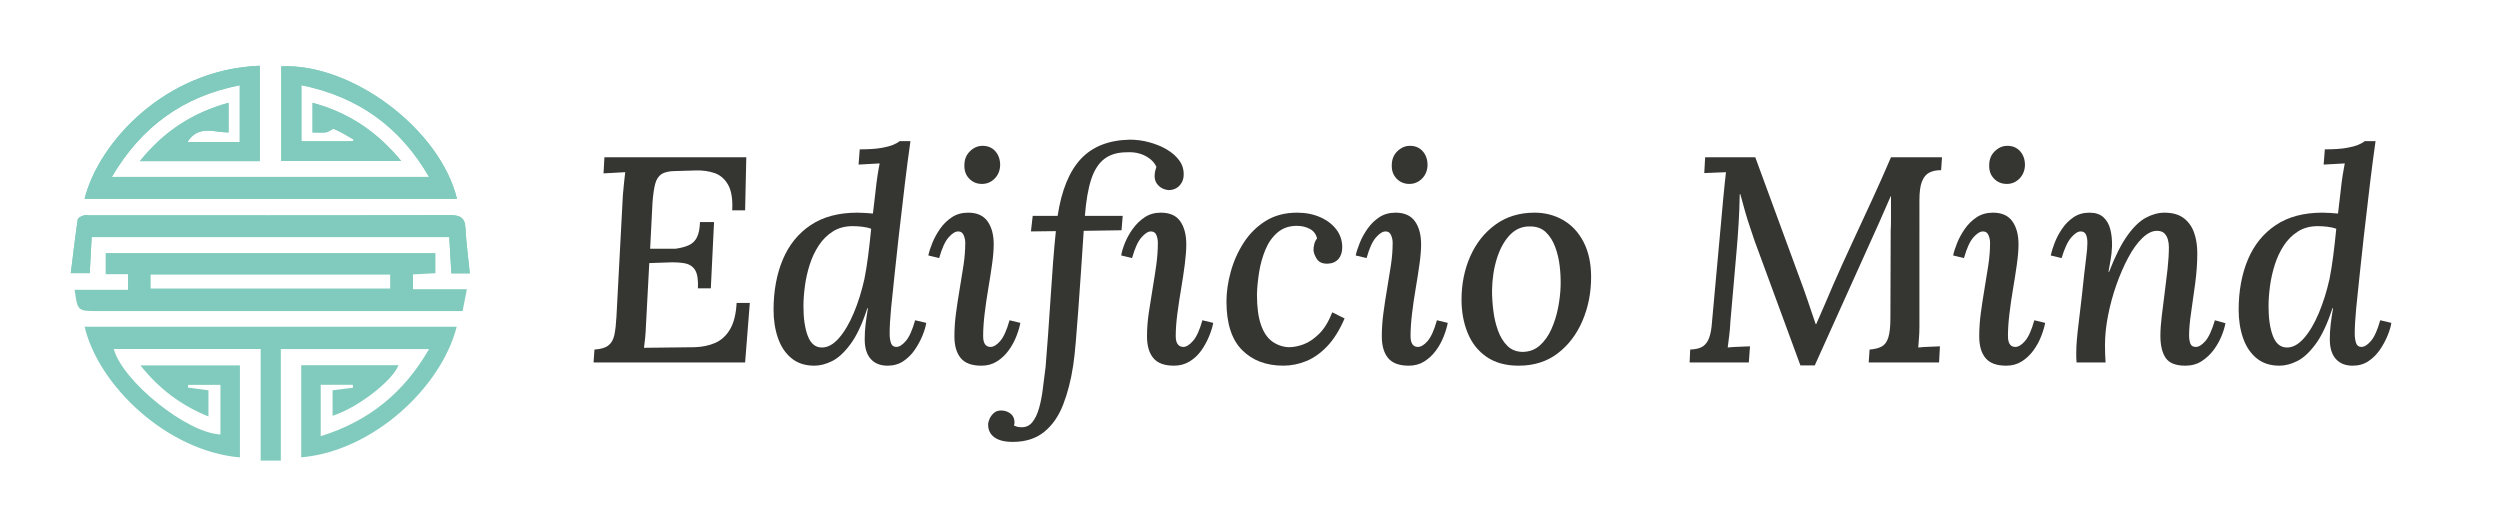
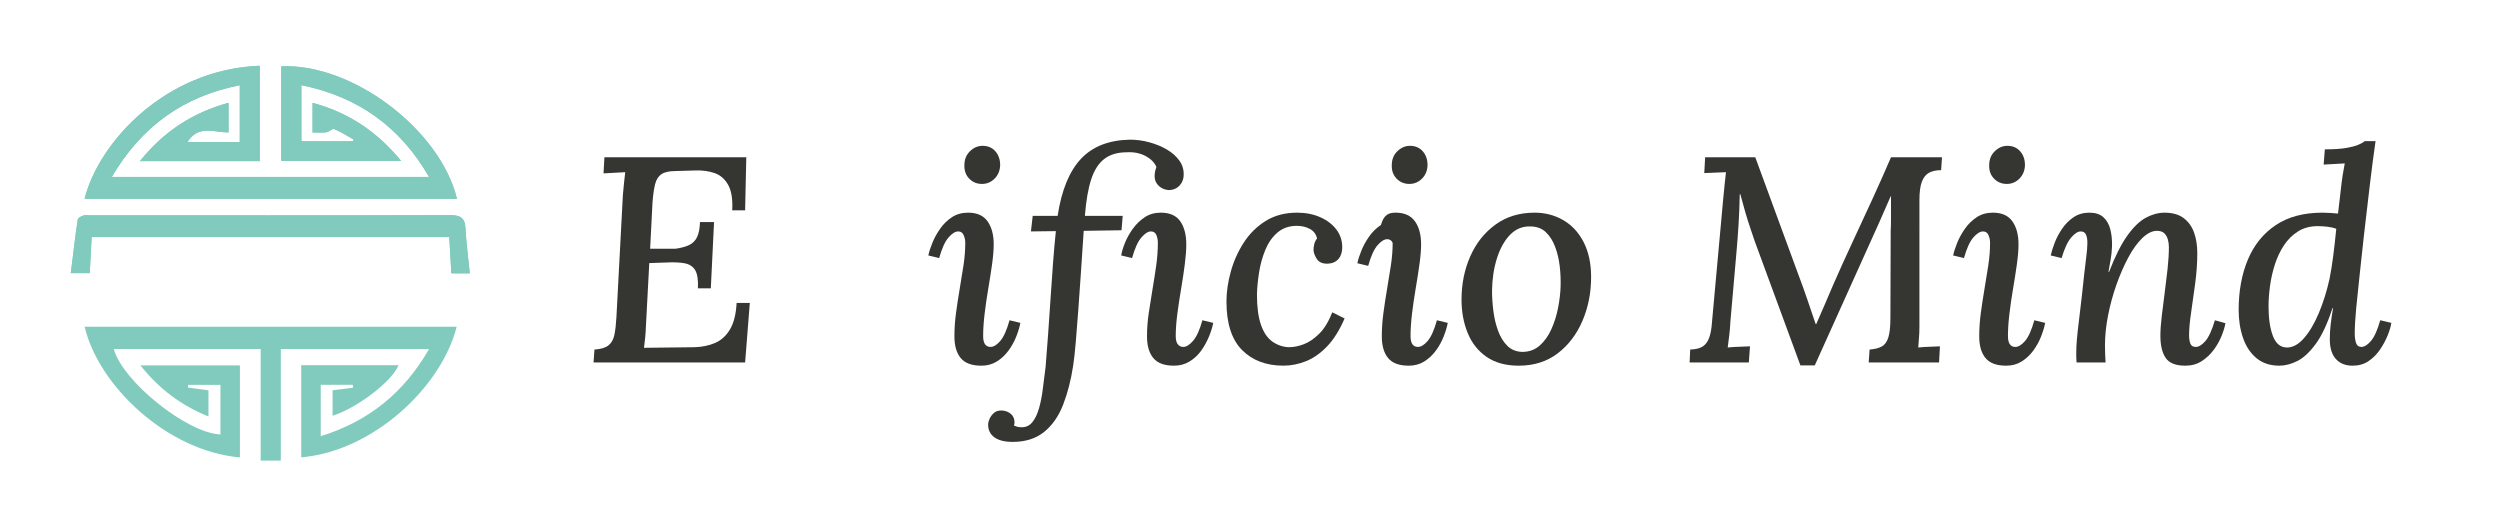
<svg xmlns="http://www.w3.org/2000/svg" xmlns:xlink="http://www.w3.org/1999/xlink" version="1.1" id="Capa_1" x="0px" y="0px" viewBox="0 0 459.117 97.277" style="enable-background:new 0 0 459.117 97.277;" xml:space="preserve">
  <style type="text/css">
	.st0{opacity:0.77;}
	.st1{clip-path:url(#SVGID_00000040576006150805703610000012107833849033327503_);fill:#5BBCA9;}
	.st2{clip-path:url(#SVGID_00000077323305981877676480000004740464118533022339_);fill:#5BBCA9;}
	.st3{fill:#353632;}
</style>
  <g>
    <g class="st0">
      <g>
        <g>
          <defs>
            <path id="SVGID_1_" d="M26.011,20.716c-5.538,4.746-9.209,10.687-10.481,15.805h34.198       H83.926c-1.553-6.387-6.377-12.621-12.434-17.185       c-6.059-4.564-13.353-7.457-19.844-7.157v8.689v8.69h11.016h11.015       c-2.254-2.734-4.69-4.962-7.382-6.726c-2.691-1.766-5.633-3.067-8.897-3.947       v2.718v2.718c0.462,0,0.896,0.02,1.315,0.027       c0.417,0.006,0.819-0.001,1.213-0.056c0.255-0.036,0.531-0.22,0.785-0.377       c0.254-0.158,0.487-0.289,0.652-0.221c0.627,0.264,1.232,0.582,1.826,0.919       c0.597,0.335,1.186,0.689,1.785,1.021c-0.035,0.051-0.068,0.103-0.102,0.154       c-0.033,0.052-0.067,0.104-0.102,0.155h-4.711h-4.711v-5.152v-5.152       c5.206,1.065,9.737,2.973,13.631,5.767c3.895,2.795,7.151,6.478,9.812,11.09       H49.665H20.534c2.725-4.64,6.01-8.343,9.906-11.138       c3.898-2.795,8.41-4.684,13.59-5.7v5.215v5.214h-2.404h-2.404h-2.394       H34.433c0.752-1.223,1.643-1.769,2.6-1.979       c0.956-0.209,1.979-0.079,2.994,0.051c0.33,0.042,0.658,0.084,0.983,0.115       c0.325,0.03,0.647,0.048,0.964,0.045V21.597v-2.723       c-3.292,0.911-6.259,2.216-8.955,3.982c-2.696,1.766-5.119,3.989-7.325,6.738       h11h11.002v-8.761v-8.761C38.956,12.416,31.55,15.969,26.011,20.716" />
          </defs>
          <use xlink:href="#SVGID_1_" style="overflow:visible;fill:#5BBCA9;" />
          <clipPath id="SVGID_00000026148992468445955420000002358483681026743960_">
            <use xlink:href="#SVGID_1_" style="overflow:visible;" />
          </clipPath>
          <rect x="15.531" y="11.879" style="clip-path:url(#SVGID_00000026148992468445955420000002358483681026743960_);fill:#5BBCA9;" width="68.395" height="24.642" />
        </g>
      </g>
      <g>
        <g>
          <defs>
            <path id="SVGID_00000028285458017979479210000016370488936106597760_" d="M49.707,60.004H15.544       c1.245,5.347,4.998,11.048,10.126,15.562       c5.129,4.515,11.636,7.841,18.388,8.438v-8.452v-8.453h-9.137h-9.136       c1.742,2.189,3.628,4.034,5.699,5.584c2.07,1.547,4.323,2.799,6.801,3.8       v-2.401v-2.401c-0.667-0.091-1.307-0.179-1.934-0.264       c-0.626-0.084-1.239-0.169-1.854-0.251c0.016-0.079,0.032-0.16,0.048-0.241       c0.015-0.081,0.032-0.16,0.048-0.24H37.538h2.945v4.551v4.551       c-3.074-0.124-7.568-2.563-11.495-5.713       c-3.926-3.15-7.286-7.01-8.092-9.978h13.488h13.487v10.245v10.246h1.836       h1.864v-10.239V64.108h13.609h13.61c-2.312,4.018-5.083,7.334-8.379,9.987       c-3.293,2.653-7.11,4.644-11.513,6.01v-4.717v-4.718h2.948h2.946       c0.007,0.089,0.017,0.178,0.026,0.267c0.01,0.088,0.019,0.176,0.029,0.266       c-0.63,0.078-1.258,0.159-1.887,0.238c-0.628,0.079-1.255,0.159-1.882,0.237       v2.338v2.339c2.276-0.719,5.018-2.309,7.332-4.086       c2.316-1.777,4.205-3.74,4.778-5.196h-8.935h-8.934v8.458v8.458       c6.503-0.548,12.916-3.714,18.065-8.158       c5.149-4.444,9.037-10.165,10.486-15.826H49.707z" />
          </defs>
          <use xlink:href="#SVGID_00000028285458017979479210000016370488936106597760_" style="overflow:visible;fill:#5BBCA9;" />
          <clipPath id="SVGID_00000078753322210012987010000000266515614224301757_">
            <use xlink:href="#SVGID_00000028285458017979479210000016370488936106597760_" style="overflow:visible;" />
          </clipPath>
        </g>
      </g>
      <g>
        <g>
          <defs>
-             <path id="SVGID_00000163036224786146010200000016941838626759157159_" d="M27.665,51.707v-1.279H49.659h21.995       v1.279v1.278H49.659h-21.993V51.707z M49.685,46.471H19.407v1.941v1.939h2.051       h2.051v1.433v1.433h-4.902h-4.901c0.269,1.954,0.405,2.93,0.939,3.42       c0.533,0.488,1.463,0.488,3.324,0.488h31.75h35.238       c0.129-0.673,0.256-1.317,0.382-1.973c0.127-0.656,0.256-1.321,0.394-2.038       h-4.943h-4.941v-1.36v-1.358c0.734-0.038,1.435-0.078,2.116-0.114       c0.68-0.037,1.342-0.072,1.997-0.107v-1.851v-1.853H49.685z" />
-           </defs>
+             </defs>
          <use xlink:href="#SVGID_00000163036224786146010200000016941838626759157159_" style="overflow:visible;fill:#5BBCA9;" />
          <clipPath id="SVGID_00000060015955044628161520000013416538505247145893_">
            <use xlink:href="#SVGID_00000163036224786146010200000016941838626759157159_" style="overflow:visible;" />
          </clipPath>
        </g>
      </g>
      <g>
        <g>
          <defs>
            <path id="SVGID_00000021119878075403971050000011107437130064115123_" d="M82.546,39.504h-0.025       c-10.984,0.036-21.967,0.046-32.95,0.047       c-10.982,0.002-21.966-0.004-32.95-0.004c-0.221,0-0.447-0.024-0.669-0.03       c-0.221-0.009-0.437,0-0.637,0.065c-0.2,0.065-0.449,0.175-0.656,0.305       c-0.205,0.133-0.366,0.286-0.387,0.436c-0.237,1.619-0.449,3.239-0.656,4.876       C13.41,46.836,13.21,48.488,13,50.165h1.74h1.74       c0.06-1.134,0.119-2.239,0.178-3.338c0.057-1.096,0.115-2.188,0.174-3.292       h32.838h32.839c0.062,1.13,0.125,2.245,0.189,3.351       c0.062,1.108,0.125,2.208,0.187,3.307h3.393       c-0.146-1.466-0.313-2.861-0.458-4.222c-0.145-1.362-0.269-2.689-0.335-4.019       c-0.05-1.024-0.307-1.636-0.786-1.992c-0.48-0.356-1.183-0.457-2.126-0.457       H82.546z" />
          </defs>
          <use xlink:href="#SVGID_00000021119878075403971050000011107437130064115123_" style="overflow:visible;fill:#5BBCA9;" />
          <clipPath id="SVGID_00000056386400629911377470000016482275632392618642_">
            <use xlink:href="#SVGID_00000021119878075403971050000011107437130064115123_" style="overflow:visible;" />
          </clipPath>
          <rect x="13" y="39.504" style="clip-path:url(#SVGID_00000056386400629911377470000016482275632392618642_);fill:#5BBCA9;" width="73.278" height="10.689" />
        </g>
      </g>
    </g>
    <g>
      <path class="st3" d="M137.054,28.88l-0.215,9.744h-2.369    c0.107-2.046-0.144-3.607-0.754-4.684c-0.611-1.077-1.436-1.794-2.477-2.153    c-1.041-0.358-2.189-0.52-3.445-0.485l-3.714,0.108    c-1.149,0-2.011,0.188-2.584,0.565c-0.575,0.377-0.969,0.988-1.185,1.831    c-0.215,0.844-0.377,1.983-0.484,3.418l-0.431,8.452h4.684    c1.004-0.143,1.83-0.368,2.476-0.673c0.646-0.305,1.131-0.789,1.454-1.454    c0.323-0.664,0.502-1.588,0.539-2.772h2.584l-0.592,12.167h-2.369    c0.071-1.542-0.099-2.656-0.511-3.338c-0.413-0.681-1.068-1.104-1.965-1.265    c-0.897-0.161-2.01-0.206-3.337-0.134l-3.123,0.107L118.642,59.512    c-0.036,0.969-0.09,1.822-0.162,2.557c-0.072,0.736-0.144,1.337-0.215,1.803    l9.26-0.107c1.4-0.036,2.665-0.296,3.795-0.781    c1.13-0.484,2.045-1.319,2.746-2.503c0.7-1.184,1.104-2.799,1.211-4.845    h2.423l-0.861,10.928h-27.833l0.162-2.369c1.148-0.072,2-0.323,2.557-0.754    c0.556-0.431,0.923-1.077,1.104-1.938c0.179-0.861,0.304-1.956,0.377-3.284    l1.184-22.396c0.072-0.789,0.143-1.552,0.215-2.288    c0.072-0.735,0.143-1.373,0.215-1.911c-0.61,0.036-1.284,0.072-2.019,0.107    c-0.736,0.036-1.392,0.072-1.965,0.108l0.162-2.961H137.054z" />
-       <path class="st3" d="M149.543,67.156c-1.688,0-3.087-0.458-4.199-1.373    c-1.113-0.915-1.938-2.153-2.476-3.714c-0.539-1.561-0.808-3.275-0.808-5.141    c0-3.481,0.565-6.568,1.696-9.26c1.13-2.691,2.834-4.8,5.114-6.326    c2.279-1.525,5.141-2.288,8.586-2.288c0.431,0,0.916,0.019,1.454,0.054    c0.539,0.036,1.004,0.072,1.4,0.107c0.179-1.399,0.33-2.7,0.457-3.903    c0.125-1.202,0.26-2.261,0.404-3.176c0.143-0.915,0.269-1.624,0.376-2.126    c-0.61,0.036-1.265,0.072-1.965,0.108c-0.7,0.036-1.337,0.072-1.911,0.107    l0.215-2.799c1.615,0,2.898-0.081,3.849-0.242s1.696-0.35,2.234-0.565    s0.95-0.448,1.238-0.7h1.992c-0.323,2.261-0.655,4.791-0.996,7.591    c-0.342,2.799-0.728,6.102-1.158,9.905c-0.251,2.369-0.503,4.684-0.753,6.945    c-0.252,2.261-0.467,4.343-0.646,6.245c-0.18,1.903-0.269,3.464-0.269,4.684    c0,0.646,0.08,1.211,0.242,1.696c0.161,0.484,0.492,0.727,0.995,0.727    c0.539,0,1.122-0.368,1.75-1.104c0.628-0.735,1.192-2,1.696-3.795l2.045,0.484    c-0.107,0.682-0.341,1.463-0.699,2.342c-0.359,0.88-0.826,1.741-1.4,2.584    c-0.574,0.844-1.274,1.543-2.1,2.1s-1.795,0.834-2.906,0.834    c-1.328,0-2.361-0.413-3.096-1.238c-0.736-0.825-1.104-2.027-1.104-3.607    c0-0.933,0.054-1.848,0.161-2.746c0.108-0.896,0.251-1.884,0.431-2.961h-0.107    c-0.934,2.872-1.965,5.07-3.096,6.595c-1.13,1.526-2.261,2.566-3.392,3.123    C151.67,66.878,150.584,67.156,149.543,67.156z M150.943,63.818    c1.077,0,2.117-0.574,3.122-1.723c1.004-1.148,1.911-2.683,2.719-4.603    c0.808-1.919,1.462-4.01,1.965-6.271c0.251-1.256,0.476-2.646,0.673-4.172    c0.197-1.525,0.385-3.203,0.565-5.033c-0.467-0.179-1.014-0.305-1.642-0.377    c-0.628-0.072-1.211-0.108-1.75-0.108c-1.399,0-2.611,0.323-3.634,0.969    s-1.884,1.499-2.584,2.557c-0.7,1.059-1.257,2.234-1.669,3.526    c-0.413,1.292-0.709,2.603-0.888,3.93c-0.18,1.328-0.269,2.584-0.269,3.769    c0,2.226,0.269,4.038,0.807,5.437C148.897,63.119,149.759,63.818,150.943,63.818z" />
      <path class="st3" d="M177.807,39.055c1.615,0,2.799,0.53,3.553,1.588    c0.754,1.059,1.131,2.468,1.131,4.226c0,1.005-0.1,2.216-0.296,3.634    c-0.198,1.418-0.431,2.917-0.7,4.495c-0.27,1.58-0.494,3.123-0.673,4.63    c-0.18,1.507-0.27,2.872-0.27,4.091c0,0.682,0.116,1.185,0.351,1.507    c0.232,0.323,0.564,0.485,0.995,0.485c0.574,0,1.176-0.368,1.804-1.104    c0.628-0.735,1.193-2,1.696-3.795l1.991,0.484    c-0.144,0.753-0.395,1.588-0.753,2.503c-0.359,0.915-0.835,1.776-1.427,2.584    c-0.593,0.808-1.302,1.472-2.127,1.992c-0.826,0.52-1.776,0.781-2.853,0.781    c-1.76,0-3.024-0.467-3.796-1.4c-0.772-0.933-1.157-2.261-1.157-3.984    c0-1.399,0.099-2.834,0.296-4.307c0.197-1.471,0.422-2.942,0.673-4.415    c0.251-1.471,0.484-2.915,0.7-4.333c0.215-1.417,0.323-2.79,0.323-4.118    c0-0.502-0.1-0.978-0.297-1.427c-0.197-0.448-0.529-0.673-0.995-0.673    c-0.539,0-1.131,0.368-1.777,1.104c-0.646,0.736-1.22,2.001-1.723,3.795    l-1.991-0.484c0.143-0.682,0.395-1.462,0.753-2.342    c0.358-0.879,0.835-1.741,1.427-2.584c0.593-0.843,1.31-1.542,2.153-2.099    C175.661,39.333,176.658,39.055,177.807,39.055z M180.445,26.78    c0.969,0,1.75,0.332,2.342,0.996c0.592,0.665,0.889,1.517,0.889,2.557    c-0.036,1.005-0.377,1.83-1.023,2.476c-0.646,0.646-1.418,0.969-2.314,0.969    c-0.934,0-1.715-0.323-2.342-0.969c-0.629-0.646-0.925-1.471-0.889-2.476    c0-1.041,0.341-1.893,1.023-2.557C178.811,27.112,179.583,26.78,180.445,26.78z" />
      <path class="st3" d="M185.989,81.153c-1.471,0-2.592-0.279-3.364-0.834    c-0.771-0.557-1.157-1.338-1.157-2.342c0-0.324,0.09-0.684,0.269-1.078    c0.181-0.395,0.449-0.752,0.808-1.076c0.359-0.322,0.861-0.467,1.508-0.43    c0.61,0.035,1.14,0.242,1.588,0.619c0.449,0.377,0.673,0.904,0.673,1.588    c0,0.143-0.035,0.322-0.107,0.537c0.215,0.107,0.431,0.189,0.646,0.242    c0.216,0.055,0.484,0.082,0.808,0.082c0.789,0,1.436-0.314,1.938-0.943    c0.502-0.627,0.905-1.471,1.211-2.529c0.305-1.059,0.538-2.253,0.7-3.58    c0.161-1.328,0.331-2.674,0.511-4.038c0.144-1.794,0.297-3.777,0.458-5.949    c0.161-2.171,0.313-4.396,0.458-6.676c0.143-2.278,0.296-4.468,0.457-6.567    c0.161-2.1,0.331-4.011,0.512-5.733l-4.576,0.054l0.323-2.854h4.576    c0.717-4.701,2.144-8.191,4.279-10.471c2.135-2.279,5.142-3.454,9.018-3.526    c1.185,0,2.368,0.161,3.553,0.484c1.185,0.323,2.252,0.763,3.203,1.319    c0.951,0.557,1.714,1.23,2.288,2.019c0.574,0.79,0.843,1.668,0.808,2.638    c0,0.503-0.117,0.969-0.35,1.4c-0.234,0.431-0.558,0.772-0.97,1.022    c-0.413,0.252-0.906,0.377-1.48,0.377c-0.718-0.071-1.311-0.332-1.776-0.78    c-0.467-0.449-0.718-0.978-0.754-1.588c-0.036-0.574,0.072-1.202,0.323-1.884    c-0.359-0.825-1.032-1.498-2.019-2.019c-0.987-0.52-2.127-0.745-3.419-0.673    c-1.687,0-3.06,0.403-4.118,1.211s-1.866,2.064-2.422,3.769    c-0.558,1.705-0.942,3.939-1.158,6.702h6.945l-0.216,2.638l-6.944,0.107    c-0.181,2.657-0.351,5.214-0.512,7.671c-0.161,2.459-0.323,4.756-0.484,6.891    c-0.161,2.136-0.314,4.074-0.458,5.814c-0.144,1.741-0.305,3.203-0.484,4.388    c-0.396,2.619-1.005,4.997-1.83,7.133c-0.826,2.136-1.992,3.813-3.499,5.034    C190.242,80.542,188.322,81.153,185.989,81.153z M215.598,67.156    c-1.759,0-3.024-0.467-3.796-1.4c-0.771-0.933-1.157-2.261-1.157-3.984    c0-1.399,0.107-2.834,0.323-4.307c0.215-1.471,0.448-2.942,0.7-4.415    c0.25-1.471,0.475-2.915,0.673-4.333c0.196-1.417,0.296-2.79,0.296-4.118    c0-0.502-0.09-0.978-0.27-1.427c-0.18-0.448-0.521-0.673-1.022-0.673    c-0.503,0-1.077,0.368-1.723,1.104c-0.646,0.736-1.221,2.001-1.723,3.795    l-1.992-0.484c0.107-0.682,0.341-1.462,0.7-2.342    c0.358-0.879,0.843-1.741,1.453-2.584c0.61-0.843,1.337-1.542,2.181-2.099    c0.843-0.556,1.821-0.834,2.934-0.834c1.65,0,2.844,0.53,3.58,1.588    c0.735,1.059,1.104,2.468,1.104,4.226c0,1.005-0.09,2.216-0.27,3.634    c-0.18,1.418-0.403,2.917-0.673,4.495c-0.269,1.58-0.503,3.123-0.699,4.63    c-0.198,1.507-0.296,2.872-0.296,4.091c0,0.682,0.125,1.185,0.376,1.507    c0.251,0.323,0.593,0.485,1.023,0.485c0.538,0,1.13-0.368,1.776-1.104    c0.646-0.735,1.22-2,1.723-3.795l1.992,0.484    c-0.145,0.753-0.404,1.588-0.781,2.503c-0.376,0.915-0.853,1.776-1.426,2.584    c-0.575,0.808-1.284,1.472-2.127,1.992    C217.634,66.895,216.674,67.156,215.598,67.156z" />
      <path class="st3" d="M238.208,39.055c1.579,0,2.996,0.278,4.253,0.834    c1.256,0.557,2.242,1.311,2.961,2.261c0.718,0.952,1.076,2.038,1.076,3.257    c0,0.897-0.233,1.615-0.699,2.153c-0.467,0.538-1.113,0.826-1.938,0.861    c-0.969,0.036-1.651-0.26-2.046-0.888s-0.592-1.175-0.592-1.642    c0-0.323,0.045-0.673,0.135-1.05c0.089-0.377,0.26-0.727,0.512-1.05    c-0.181-0.789-0.619-1.373-1.319-1.75c-0.7-0.377-1.499-0.565-2.396-0.565    c-1.399,0-2.576,0.404-3.526,1.211c-0.951,0.808-1.695,1.857-2.234,3.149    c-0.538,1.292-0.924,2.665-1.157,4.118s-0.368,2.826-0.403,4.118    c0,2.333,0.25,4.208,0.753,5.626c0.503,1.418,1.212,2.441,2.127,3.068    c0.915,0.628,1.911,0.96,2.987,0.996c0.861,0,1.768-0.179,2.719-0.539    c0.951-0.358,1.893-0.996,2.826-1.911c0.934-0.915,1.741-2.234,2.423-3.957    l2.261,1.13c-0.934,2.153-2.001,3.858-3.203,5.114    c-1.202,1.257-2.485,2.163-3.849,2.719c-1.364,0.556-2.765,0.834-4.199,0.834    c-3.158,0-5.688-0.96-7.591-2.88c-1.902-1.919-2.854-4.89-2.854-8.91    c0-1.723,0.261-3.534,0.781-5.437c0.52-1.902,1.31-3.679,2.368-5.33    c1.059-1.65,2.404-2.988,4.038-4.011    C234.054,39.566,235.983,39.055,238.208,39.055z" />
-       <path class="st3" d="M256.296,39.055c1.615,0,2.799,0.53,3.553,1.588    c0.754,1.059,1.131,2.468,1.131,4.226c0,1.005-0.1,2.216-0.296,3.634    c-0.198,1.418-0.431,2.917-0.7,4.495c-0.27,1.58-0.494,3.123-0.673,4.63    c-0.18,1.507-0.27,2.872-0.27,4.091c0,0.682,0.116,1.185,0.351,1.507    c0.232,0.323,0.564,0.485,0.995,0.485c0.574,0,1.176-0.368,1.804-1.104    c0.628-0.735,1.193-2,1.696-3.795l1.991,0.484    c-0.144,0.753-0.395,1.588-0.753,2.503c-0.359,0.915-0.835,1.776-1.427,2.584    c-0.593,0.808-1.302,1.472-2.127,1.992c-0.826,0.52-1.776,0.781-2.853,0.781    c-1.76,0-3.024-0.467-3.796-1.4c-0.772-0.933-1.157-2.261-1.157-3.984    c0-1.399,0.099-2.834,0.296-4.307c0.197-1.471,0.422-2.942,0.673-4.415    c0.251-1.471,0.484-2.915,0.7-4.333c0.215-1.417,0.323-2.79,0.323-4.118    c0-0.502-0.1-0.978-0.297-1.427c-0.197-0.448-0.529-0.673-0.995-0.673    c-0.539,0-1.131,0.368-1.777,1.104c-0.646,0.736-1.22,2.001-1.723,3.795    l-1.991-0.484c0.143-0.682,0.395-1.462,0.753-2.342    c0.358-0.879,0.835-1.741,1.427-2.584c0.593-0.843,1.31-1.542,2.153-2.099    C254.151,39.333,255.147,39.055,256.296,39.055z M258.934,26.78    c0.969,0,1.75,0.332,2.342,0.996c0.592,0.665,0.889,1.517,0.889,2.557    c-0.036,1.005-0.377,1.83-1.023,2.476c-0.646,0.646-1.418,0.969-2.314,0.969    c-0.934,0-1.715-0.323-2.342-0.969c-0.629-0.646-0.925-1.471-0.889-2.476    c0-1.041,0.341-1.893,1.023-2.557C257.3,27.112,258.073,26.78,258.934,26.78z" />
+       <path class="st3" d="M256.296,39.055c1.615,0,2.799,0.53,3.553,1.588    c0.754,1.059,1.131,2.468,1.131,4.226c0,1.005-0.1,2.216-0.296,3.634    c-0.198,1.418-0.431,2.917-0.7,4.495c-0.27,1.58-0.494,3.123-0.673,4.63    c-0.18,1.507-0.27,2.872-0.27,4.091c0,0.682,0.116,1.185,0.351,1.507    c0.232,0.323,0.564,0.485,0.995,0.485c0.574,0,1.176-0.368,1.804-1.104    c0.628-0.735,1.193-2,1.696-3.795l1.991,0.484    c-0.144,0.753-0.395,1.588-0.753,2.503c-0.359,0.915-0.835,1.776-1.427,2.584    c-0.593,0.808-1.302,1.472-2.127,1.992c-0.826,0.52-1.776,0.781-2.853,0.781    c-1.76,0-3.024-0.467-3.796-1.4c-0.772-0.933-1.157-2.261-1.157-3.984    c0-1.399,0.099-2.834,0.296-4.307c0.197-1.471,0.422-2.942,0.673-4.415    c0.251-1.471,0.484-2.915,0.7-4.333c0.215-1.417,0.323-2.79,0.323-4.118    c-0.197-0.448-0.529-0.673-0.995-0.673    c-0.539,0-1.131,0.368-1.777,1.104c-0.646,0.736-1.22,2.001-1.723,3.795    l-1.991-0.484c0.143-0.682,0.395-1.462,0.753-2.342    c0.358-0.879,0.835-1.741,1.427-2.584c0.593-0.843,1.31-1.542,2.153-2.099    C254.151,39.333,255.147,39.055,256.296,39.055z M258.934,26.78    c0.969,0,1.75,0.332,2.342,0.996c0.592,0.665,0.889,1.517,0.889,2.557    c-0.036,1.005-0.377,1.83-1.023,2.476c-0.646,0.646-1.418,0.969-2.314,0.969    c-0.934,0-1.715-0.323-2.342-0.969c-0.629-0.646-0.925-1.471-0.889-2.476    c0-1.041,0.341-1.893,1.023-2.557C257.3,27.112,258.073,26.78,258.934,26.78z" />
      <path class="st3" d="M281.813,39.055c1.938,0,3.696,0.458,5.275,1.373    s2.826,2.261,3.742,4.038c0.915,1.776,1.372,3.921,1.372,6.433    c0,2.872-0.529,5.545-1.588,8.021s-2.575,4.468-4.549,5.976    c-1.975,1.507-4.36,2.261-7.16,2.261c-2.368,0-4.334-0.539-5.895-1.615    c-1.562-1.077-2.719-2.539-3.473-4.387c-0.754-1.848-1.131-3.885-1.131-6.11    c0-2.907,0.539-5.572,1.615-7.995c1.077-2.422,2.619-4.36,4.63-5.814    C276.662,39.781,279.049,39.055,281.813,39.055z M281.005,41.585    c-1.436-0.036-2.665,0.476-3.688,1.534c-1.023,1.059-1.822,2.485-2.396,4.28    c-0.575,1.795-0.88,3.787-0.915,5.976c0,1.149,0.08,2.378,0.242,3.688    c0.161,1.311,0.448,2.53,0.861,3.661c0.412,1.13,0.978,2.055,1.695,2.772    c0.718,0.718,1.633,1.095,2.746,1.13c1.256,0,2.323-0.385,3.203-1.158    c0.879-0.771,1.596-1.776,2.153-3.015c0.556-1.238,0.969-2.557,1.238-3.957    c0.269-1.4,0.421-2.709,0.457-3.93c0.035-1.184-0.019-2.404-0.161-3.661    c-0.144-1.256-0.423-2.44-0.835-3.553c-0.413-1.112-0.987-2.019-1.723-2.718    C283.15,41.935,282.19,41.585,281.005,41.585z" />
      <path class="st3" d="M330.64,67.102l-8.398-22.826    c-0.288-0.861-0.574-1.713-0.861-2.557c-0.288-0.843-0.574-1.758-0.861-2.746    c-0.288-0.986-0.592-2.09-0.915-3.311h-0.107    c-0.036,1.974-0.108,3.822-0.216,5.545s-0.233,3.392-0.377,5.006l-1.13,12.92    c-0.037,0.861-0.108,1.705-0.216,2.53c-0.107,0.826-0.197,1.543-0.27,2.153    c0.646-0.071,1.347-0.116,2.1-0.135c0.754-0.018,1.418-0.044,1.992-0.081    l-0.216,2.961h-10.874l0.107-2.369c1.041-0.035,1.821-0.233,2.342-0.592    c0.52-0.358,0.906-0.896,1.157-1.615c0.251-0.717,0.412-1.596,0.485-2.638    l2.099-23.041c0.072-0.825,0.152-1.642,0.243-2.45    c0.089-0.808,0.17-1.552,0.242-2.234c-0.646,0.036-1.328,0.063-2.046,0.081    c-0.719,0.019-1.364,0.045-1.938,0.081l0.162-2.907h9.205l7.968,21.695    c0.573,1.507,1.112,3.006,1.615,4.495c0.502,1.49,1.004,2.97,1.507,4.441    h0.108c0.466-1.077,0.986-2.27,1.561-3.58    c0.574-1.31,1.077-2.485,1.508-3.526c1.112-2.548,2.288-5.149,3.526-7.806    c1.237-2.656,2.467-5.311,3.688-7.968c1.22-2.655,2.368-5.239,3.445-7.752    h9.367l-0.162,2.369c-0.861,0-1.588,0.153-2.18,0.458    c-0.593,0.305-1.041,0.853-1.346,1.642c-0.306,0.79-0.458,1.92-0.458,3.392    V59.942c0,0.753-0.026,1.463-0.081,2.126c-0.054,0.665-0.099,1.248-0.134,1.75    c0.646-0.071,1.327-0.116,2.045-0.135c0.718-0.018,1.364-0.044,1.938-0.081    l-0.161,2.961h-12.921l0.162-2.369c0.933-0.072,1.677-0.26,2.233-0.565    c0.557-0.304,0.96-0.861,1.212-1.669c0.25-0.807,0.377-2,0.377-3.58    l0.054-16.097c0.035-0.502,0.054-1.104,0.054-1.804c0-0.7,0-1.444,0-2.234    c0-0.789,0-1.525,0-2.207h-0.054l-2.1,4.791l-11.844,26.271H330.64z" />
      <path class="st3" d="M366.009,39.055c1.615,0,2.799,0.53,3.553,1.588    c0.754,1.059,1.131,2.468,1.131,4.226c0,1.005-0.1,2.216-0.296,3.634    c-0.198,1.418-0.431,2.917-0.7,4.495c-0.27,1.58-0.494,3.123-0.673,4.63    c-0.18,1.507-0.27,2.872-0.27,4.091c0,0.682,0.116,1.185,0.351,1.507    c0.232,0.323,0.564,0.485,0.995,0.485c0.574,0,1.176-0.368,1.804-1.104    c0.628-0.735,1.193-2,1.696-3.795l1.991,0.484    c-0.144,0.753-0.395,1.588-0.753,2.503c-0.359,0.915-0.835,1.776-1.427,2.584    c-0.593,0.808-1.302,1.472-2.127,1.992c-0.826,0.52-1.776,0.781-2.853,0.781    c-1.76,0-3.024-0.467-3.796-1.4c-0.772-0.933-1.157-2.261-1.157-3.984    c0-1.399,0.099-2.834,0.296-4.307c0.197-1.471,0.422-2.942,0.673-4.415    c0.251-1.471,0.484-2.915,0.7-4.333c0.215-1.417,0.323-2.79,0.323-4.118    c0-0.502-0.1-0.978-0.297-1.427c-0.197-0.448-0.529-0.673-0.995-0.673    c-0.539,0-1.131,0.368-1.777,1.104c-0.646,0.736-1.22,2.001-1.723,3.795    l-1.991-0.484c0.143-0.682,0.395-1.462,0.753-2.342    c0.358-0.879,0.835-1.741,1.427-2.584c0.593-0.843,1.31-1.542,2.153-2.099    C363.864,39.333,364.86,39.055,366.009,39.055z M368.647,26.78    c0.969,0,1.75,0.332,2.342,0.996c0.592,0.665,0.889,1.517,0.889,2.557    c-0.036,1.005-0.377,1.83-1.023,2.476c-0.646,0.646-1.418,0.969-2.314,0.969    c-0.934,0-1.715-0.323-2.342-0.969c-0.629-0.646-0.925-1.471-0.889-2.476    c0-1.041,0.341-1.893,1.023-2.557C367.013,27.112,367.785,26.78,368.647,26.78z" />
      <path class="st3" d="M401.325,67.156c-1.759,0-2.961-0.476-3.607-1.427    c-0.646-0.951-0.969-2.306-0.969-4.064c0-1.004,0.081-2.189,0.242-3.553    c0.162-1.363,0.341-2.79,0.539-4.28c0.196-1.489,0.376-2.969,0.538-4.441    c0.161-1.471,0.242-2.817,0.242-4.038c0-0.466-0.063-0.923-0.188-1.373    c-0.126-0.448-0.342-0.825-0.646-1.13c-0.305-0.305-0.763-0.458-1.372-0.458    c-0.861,0-1.75,0.44-2.665,1.319c-0.915,0.88-1.776,2.072-2.584,3.58    s-1.534,3.176-2.181,5.007c-0.646,1.831-1.157,3.706-1.534,5.625    c-0.377,1.92-0.565,3.742-0.565,5.464c0,0.503,0.009,1.042,0.027,1.615    c0.018,0.574,0.045,1.095,0.081,1.561h-5.33    c-0.036-0.431-0.054-0.762-0.054-0.996c0-0.233,0-0.493,0-0.78    c0-0.682,0.035-1.462,0.107-2.342c0.071-0.879,0.188-1.965,0.35-3.257    c0.162-1.292,0.351-2.888,0.565-4.791c0.18-1.723,0.332-3.131,0.458-4.226    c0.125-1.094,0.232-1.992,0.323-2.692c0.089-0.7,0.152-1.265,0.188-1.696    c0.035-0.431,0.054-0.825,0.054-1.184c0-0.646-0.09-1.158-0.27-1.534    c-0.18-0.377-0.503-0.565-0.969-0.565c-0.503,0-1.077,0.368-1.723,1.104    c-0.646,0.736-1.238,2.001-1.776,3.795l-1.992-0.484    c0.143-0.682,0.385-1.462,0.727-2.342c0.341-0.879,0.799-1.741,1.373-2.584    c0.573-0.843,1.273-1.542,2.1-2.099c0.825-0.556,1.794-0.834,2.907-0.834    c1.076,0,1.919,0.269,2.53,0.807c0.609,0.539,1.04,1.274,1.292,2.208    c0.25,0.934,0.358,2.01,0.322,3.23c-0.036,0.897-0.126,1.723-0.269,2.477    c-0.145,0.753-0.27,1.472-0.377,2.153h0.107    c1.112-2.871,2.234-5.096,3.364-6.676c1.131-1.579,2.27-2.673,3.419-3.284    c1.148-0.61,2.278-0.915,3.392-0.915c1.471,0,2.646,0.332,3.526,0.996    c0.879,0.665,1.516,1.553,1.911,2.665c0.395,1.113,0.592,2.369,0.592,3.769    c0,1.759-0.126,3.589-0.377,5.491c-0.251,1.903-0.503,3.697-0.754,5.384    c-0.251,1.687-0.376,3.087-0.376,4.199c0,0.646,0.08,1.167,0.242,1.562    c0.161,0.395,0.492,0.592,0.996,0.592c0.538,0,1.121-0.358,1.749-1.077    c0.628-0.718,1.211-1.992,1.75-3.822l1.938,0.538    c-0.107,0.646-0.341,1.418-0.699,2.315c-0.359,0.897-0.844,1.759-1.454,2.584    c-0.61,0.826-1.346,1.517-2.207,2.073S402.473,67.156,401.325,67.156z" />
      <path class="st3" d="M418.605,67.156c-1.688,0-3.087-0.458-4.199-1.373    c-1.112-0.915-1.938-2.153-2.477-3.714c-0.538-1.561-0.808-3.275-0.808-5.141    c0-3.481,0.565-6.568,1.696-9.26c1.131-2.691,2.835-4.8,5.114-6.326    c2.278-1.525,5.142-2.288,8.587-2.288c0.431,0,0.915,0.019,1.453,0.054    c0.538,0.036,1.004,0.072,1.399,0.107c0.18-1.399,0.332-2.7,0.458-3.903    c0.125-1.202,0.26-2.261,0.403-3.176c0.144-0.915,0.27-1.624,0.377-2.126    c-0.61,0.036-1.265,0.072-1.965,0.108c-0.7,0.036-1.337,0.072-1.911,0.107    l0.216-2.799c1.614,0,2.897-0.081,3.849-0.242s1.696-0.35,2.234-0.565    s0.95-0.448,1.238-0.7h1.992c-0.323,2.261-0.655,4.791-0.996,7.591    c-0.342,2.799-0.728,6.102-1.158,9.905c-0.251,2.369-0.503,4.684-0.753,6.945    c-0.252,2.261-0.467,4.343-0.646,6.245c-0.18,1.903-0.269,3.464-0.269,4.684    c0,0.646,0.08,1.211,0.242,1.696c0.161,0.484,0.492,0.727,0.995,0.727    c0.539,0,1.122-0.368,1.75-1.104c0.628-0.735,1.192-2,1.696-3.795l2.045,0.484    c-0.107,0.682-0.341,1.463-0.699,2.342c-0.359,0.88-0.826,1.741-1.4,2.584    c-0.574,0.844-1.274,1.543-2.1,2.1s-1.795,0.834-2.906,0.834    c-1.328,0-2.36-0.413-3.096-1.238c-0.736-0.825-1.104-2.027-1.104-3.607    c0-0.933,0.054-1.848,0.161-2.746c0.107-0.896,0.251-1.884,0.431-2.961h-0.107    c-0.934,2.872-1.965,5.07-3.096,6.595c-1.131,1.526-2.261,2.566-3.392,3.123    C420.732,66.878,419.646,67.156,418.605,67.156z M420.004,63.818    c1.077,0,2.117-0.574,3.123-1.723c1.004-1.148,1.911-2.683,2.719-4.603    c0.807-1.919,1.462-4.01,1.965-6.271c0.25-1.256,0.475-2.646,0.673-4.172    c0.196-1.525,0.385-3.203,0.565-5.033c-0.467-0.179-1.015-0.305-1.643-0.377    c-0.628-0.072-1.211-0.108-1.749-0.108c-1.4,0-2.611,0.323-3.634,0.969    c-1.023,0.646-1.885,1.499-2.585,2.557c-0.699,1.059-1.256,2.234-1.668,3.526    c-0.413,1.292-0.71,2.603-0.889,3.93c-0.18,1.328-0.27,2.584-0.27,3.769    c0,2.226,0.27,4.038,0.808,5.437C417.958,63.119,418.821,63.818,420.004,63.818z" />
    </g>
  </g>
</svg>